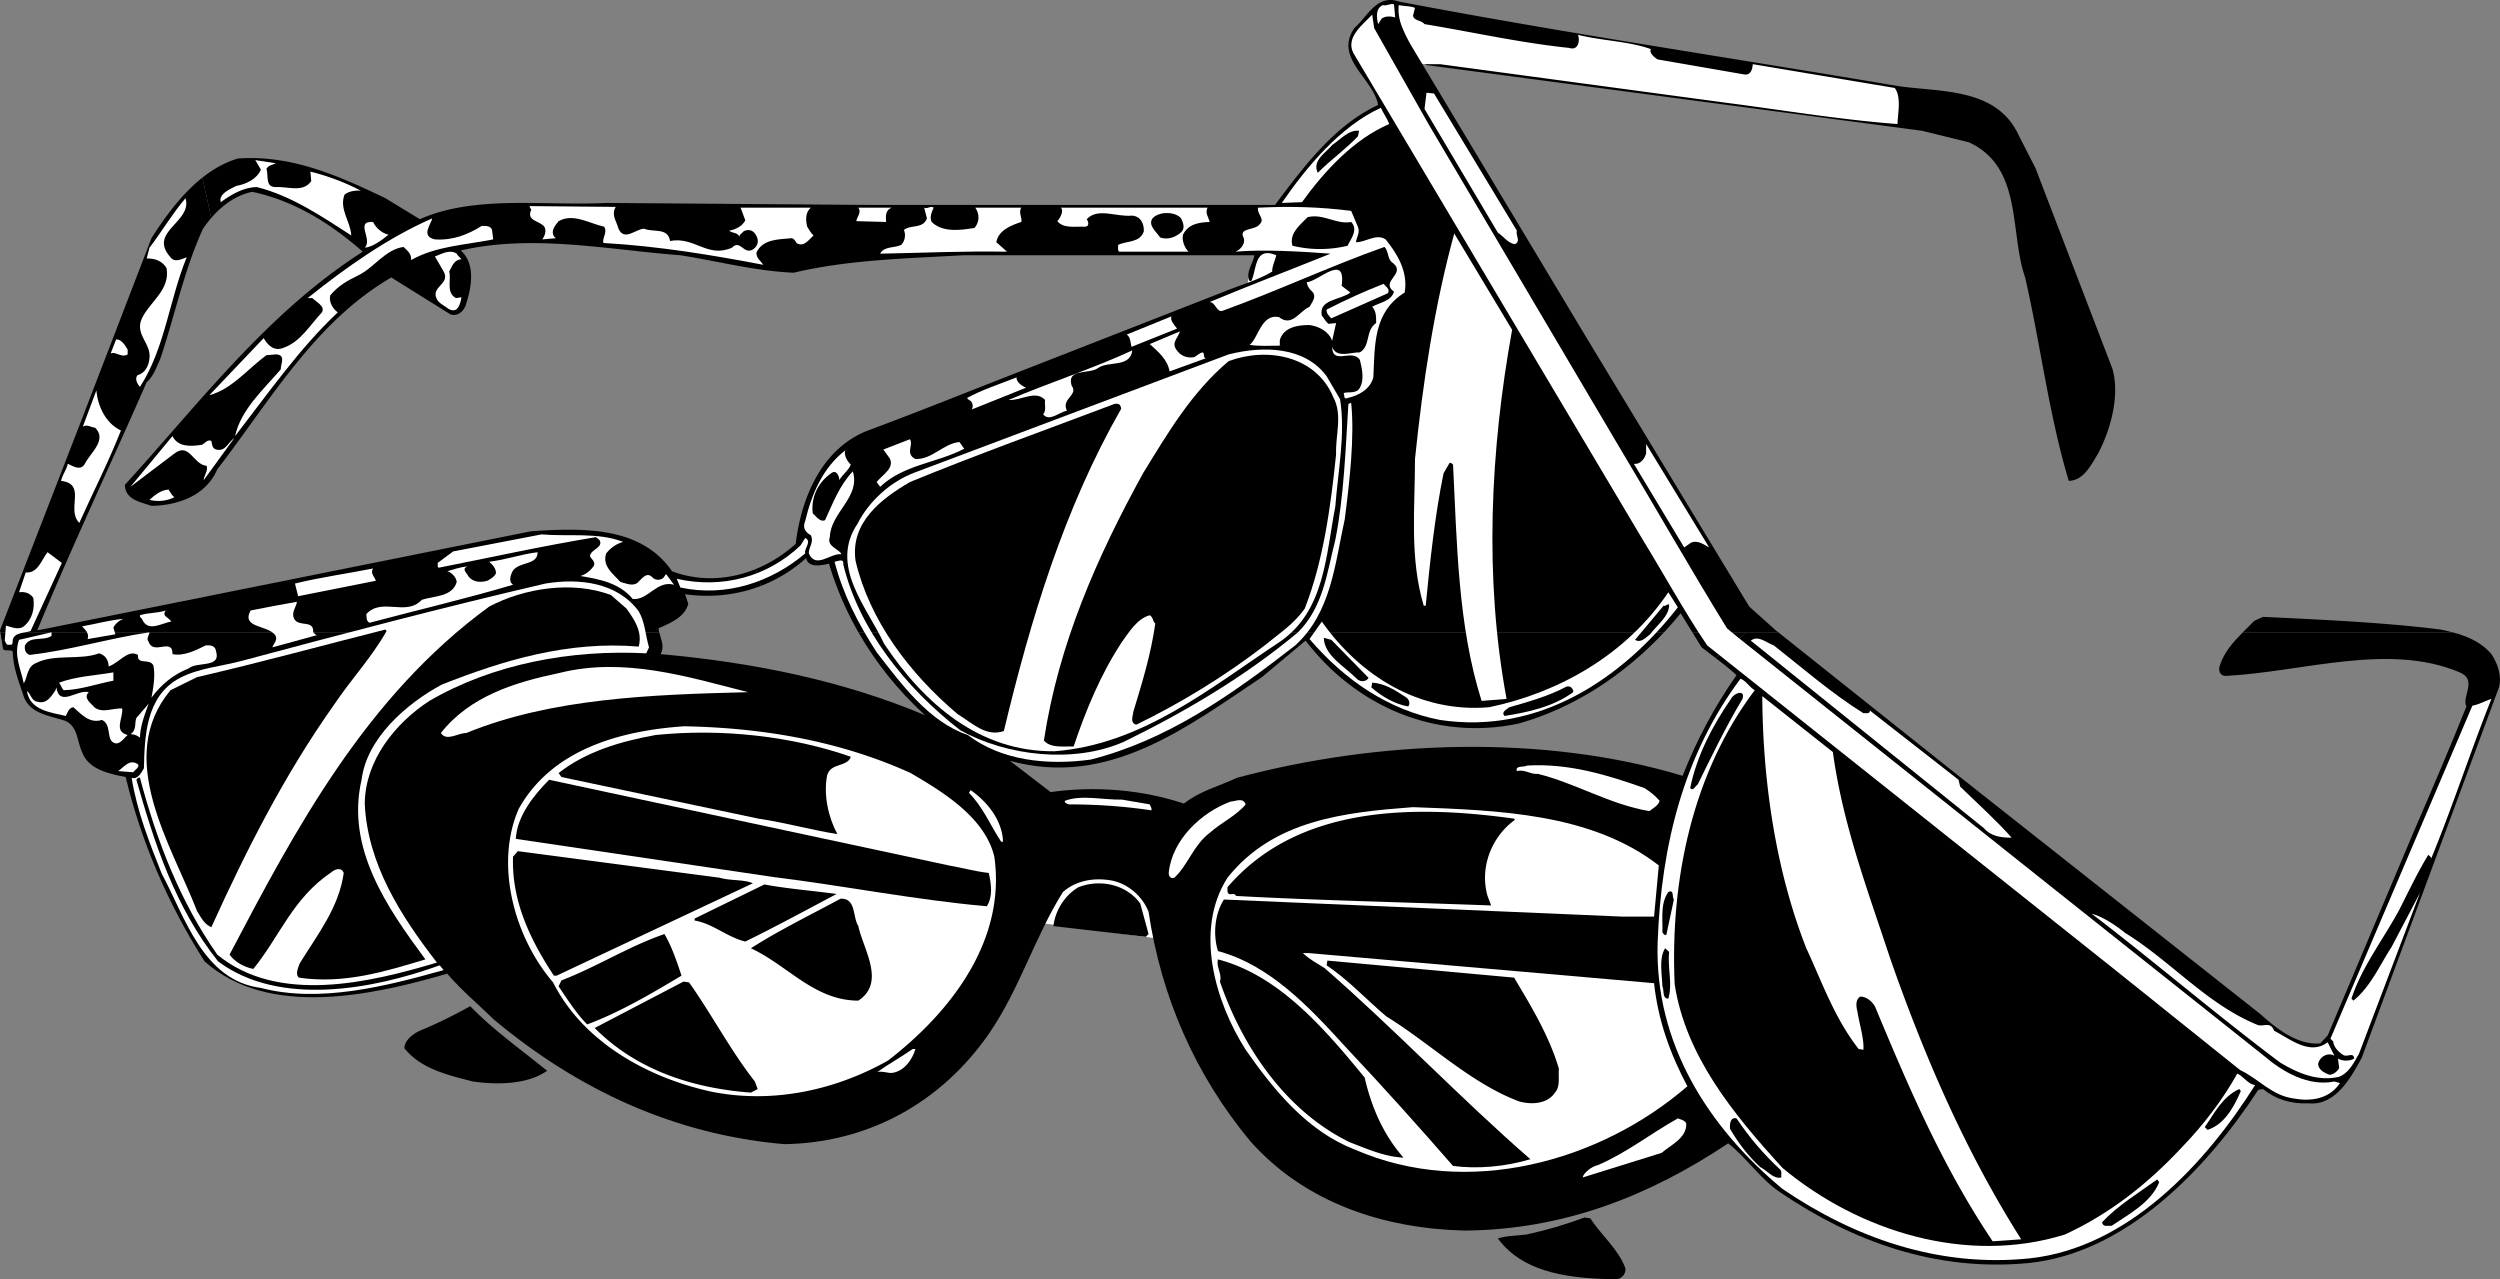
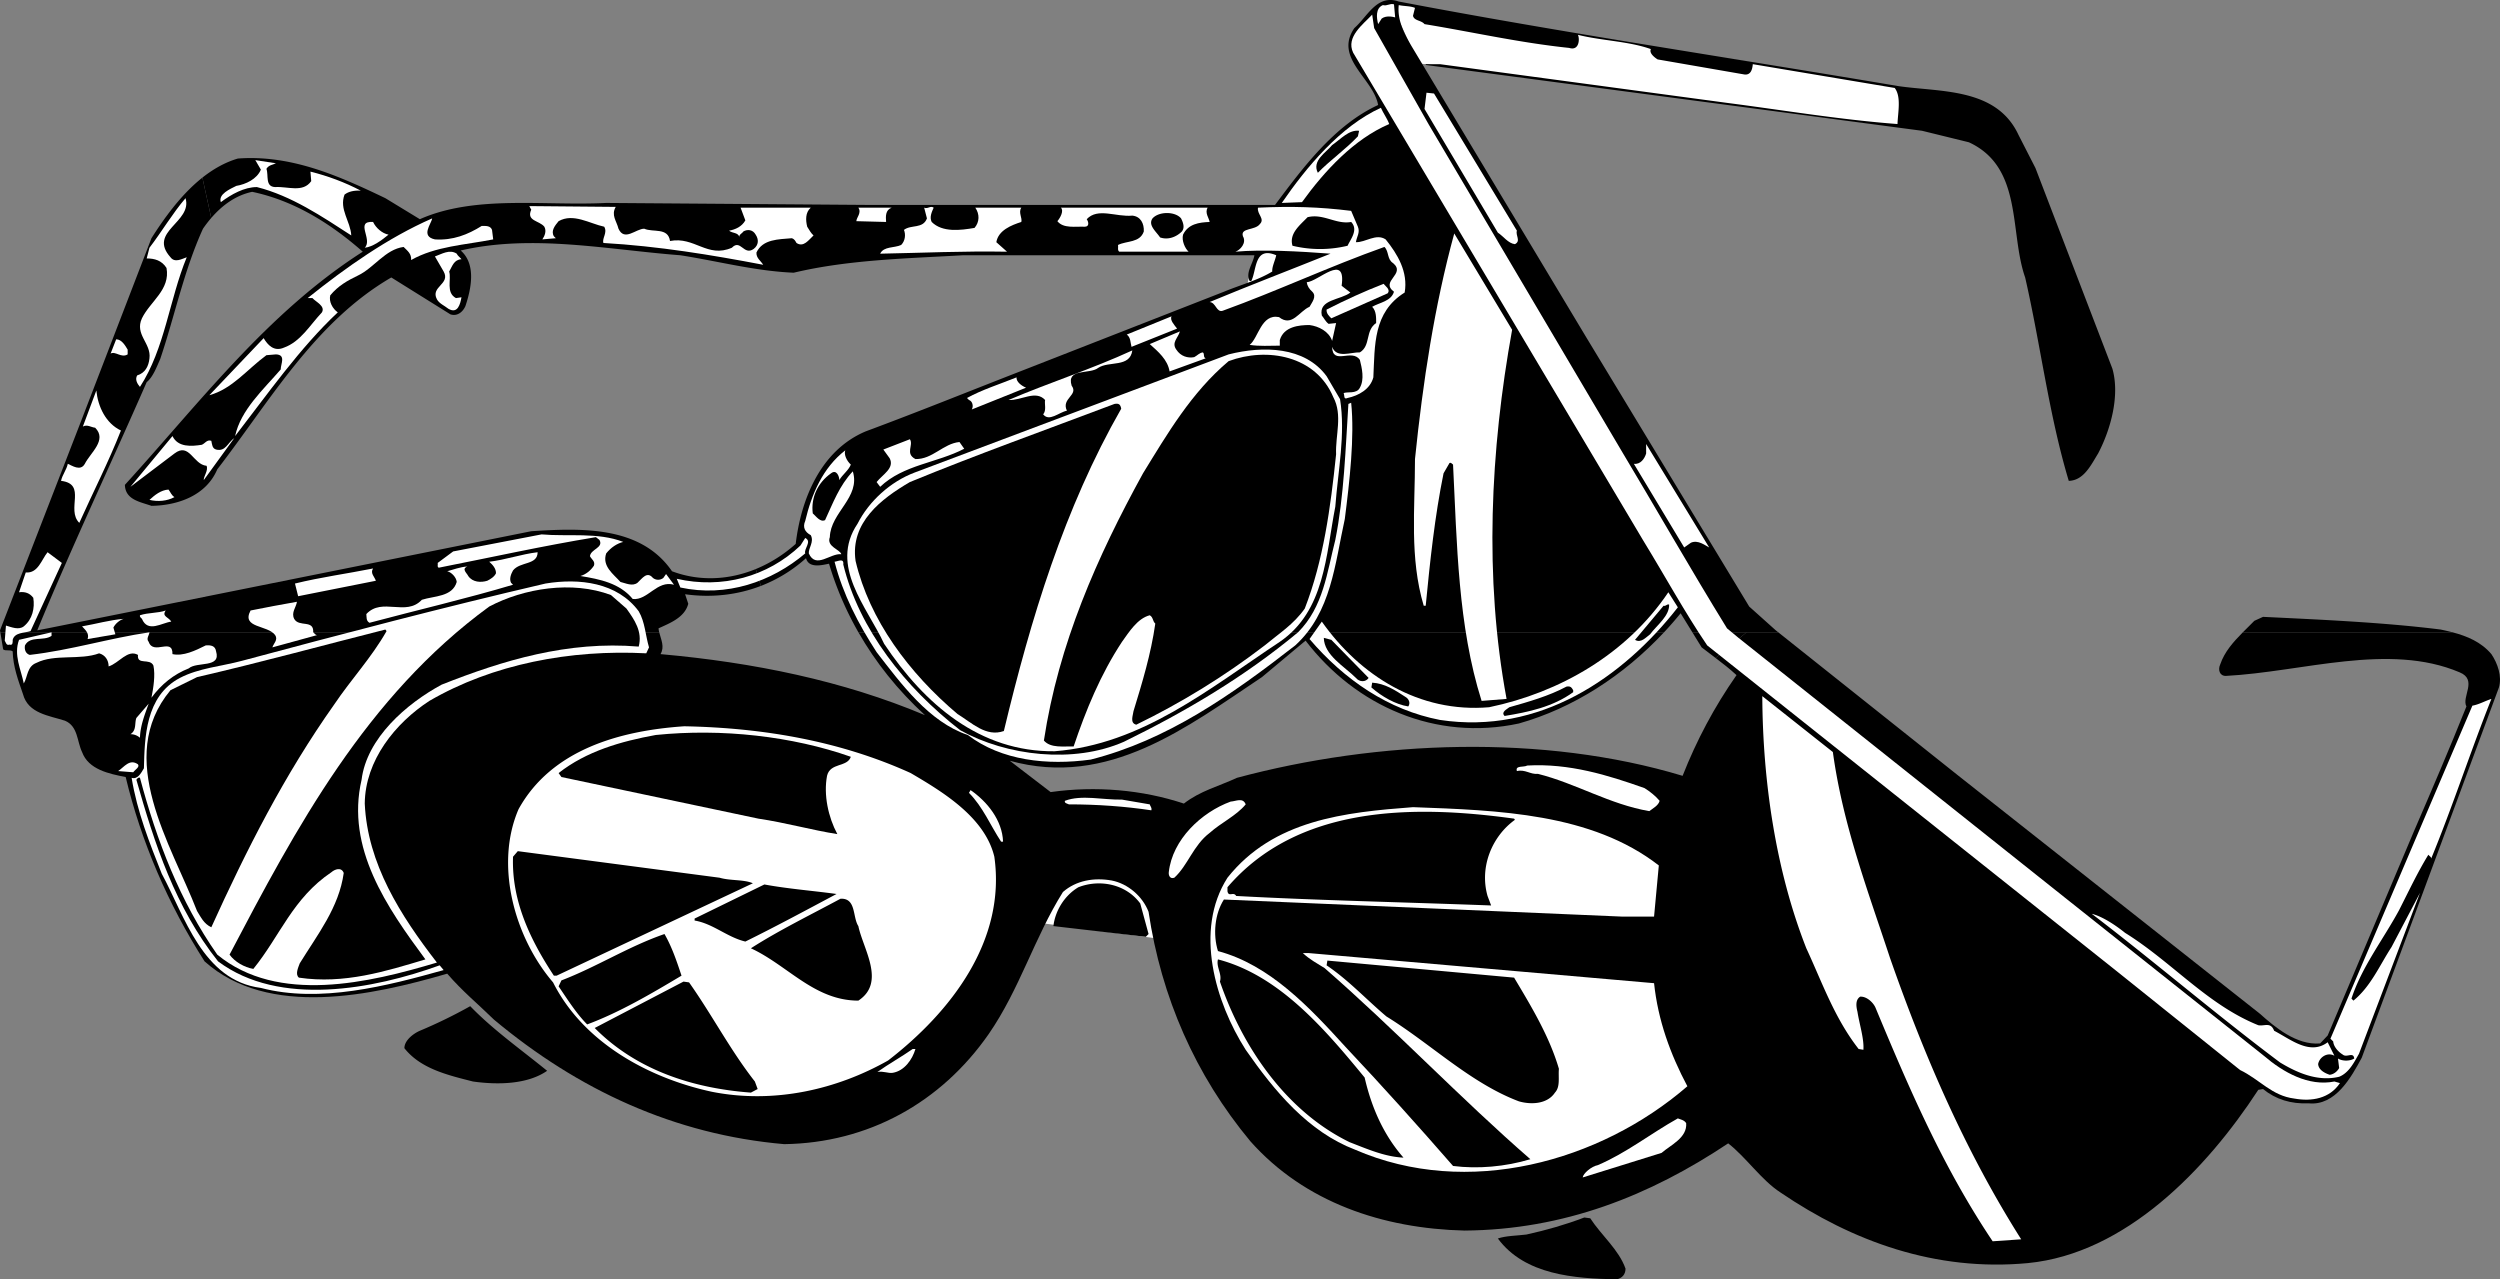
<svg xmlns="http://www.w3.org/2000/svg" width="630.568" height="322.685">
  <rect width="100%" height="100%" fill="#808080" stroke="none" />
  <path fill="#fff" d="m267.25 219.736-7.25 12.75 34 4.5s-3-14.25-7.75-16.25-19-1-19-1m83.875-218.5 6.625 14.75 7.875.875 26.5 3.625s34 4.5 39.75 5.25 33.5 4.5 38 5.125 10.625 1 10.625 1l-.25-9.5s-11.625-2-12.375-2.125-33-5.75-34.625-5.75-26.875-4.5-26.875-4.5l-17.625-2.75s-27.75-5-30.125-5.5-7.25-1.375-7.5-.5m-34 63s-3.375 7.5-2.375 9.5 7.125-5.125 7.125-5.125 3.375-9-4.75-4.375" />
  <path d="m.082 159.486-.082-.5 20-51.602 18.2-47.297c3.417-5.39 7.652-11.164 12.85-15.289l2.231 10.18a32.09 32.09 0 0 0-2.082 2.707c-4.8 10.5-7.199 22.3-10.8 32.902-.899 2-1.797 4.5-3.399 5.797-9 20.602-18.898 41.5-27.602 62.602l2.602-.5 122-24.5c12.7-.801 27.602-1.399 35.5 10.101 7.043 2.649 14.46 2.164 21.121-.554l1.3 4.25c-5.874 2.265-12.394 3.039-19.12 2.101l.8 2.402c-.902 3.5-4.703 4.899-7.5 6.2.028.336.09.668.172 1H.082" />
  <path d="M216.516 159.486a81.857 81.857 0 0 1-7.414-17.301c-1.602.3-5.102 1.3-5.801-1.399a36.761 36.761 0 0 1-11.38 6.996l-1.3-4.25c3.649-1.492 7.07-3.656 10.078-6.347 1.301-11.098 6.2-23.598 17.7-28.399 13.203-4.902 26.3-10.199 39.402-15.3l50.898-19.899c4.102-1.703 8.602-2.902 12.2-5.101-.098-1.2.703-2.7 1-4.102-5.598-2.398-4.899 3.8-6.297 6.5h-.403c-1.097-2.098.801-4.297 1.2-6.5h-73.5c-13.899.8-28.899 1.102-42.7 4.402-9.699-.402-19-2.902-28.597-4.402-18.301-1.398-37.301-5.398-55.403-1.2 4 3.5 2.602 9.802 1.2 14-.598 1.403-2 2.7-3.797 2.102l-14.903-9.3C79.4 81.185 68 101.286 54.801 118.384c-2.801 6.602-9.903 9.102-16.602 9.203-2.8-1-6.597-1.5-6.699-5.3 18.8-20.602 35.898-43.403 60-58.801-8.2-7.2-17.398-12.899-27.898-15.102-4.114.871-7.536 3.367-10.32 6.594l-2.231-10.18c2.715-2.152 5.691-3.851 8.949-4.812 13.602-1 25.7 4.5 37.2 10l8.698 5.3c14-6.199 31.403-3.3 47-4.101l65.801.5h102.903c7.097-9.5 15.097-20.2 26-25.2-1.204-6.699-11.204-11.8-6-19.398C345 4.087 347.3-1.514 352.8.384c40.8 7.8 83.898 14.203 125.8 21.3 10.598 1.602 24.899.302 30.5 12.302l4.297 8.398L532.8 92.986c1.898 6.601-.301 15.101-3.602 21.398-1.8 2.902-3.597 6.8-7.398 6.902-5-16.601-7.102-34.3-11-51.3-4-11.399-.5-27.801-14.2-34.102l-11.8-2.898-125.2-16.602v-.2h3.598l72.7 9.802c13.902 1.8 28.203 4.199 42.703 5.3.097-2.902 1-6.902-.704-9.101l-35.796-6c-.102 1.3-.5 2.8-2.102 2.601l-21.898-3.8c-.801-.5-2.204-1.602-1.704-2.602-5.597-2-12.398-2.098-18.398-3.598.5 1.098.3 4.098-2.2 3.301-12.5-1.3-24.3-4-36.5-6-.8-1-2.6-.8-2.902-2.101l.5-2c-1.199-.5-2.699-.399-4.097-.7-.403 3.801 1.398 7.2 3.199 10.301l44.102 73.5 41.097 67.899 3.45 3.09s-1.868 1.542-4.122 3.41c2.254-1.868 4.121-3.41 4.121-3.41l3.25 2.91s.223.175.63.5h-21.669l-2.96-4.801a92.696 92.696 0 0 1-4.184 4.8h-203.2m349.196.001c.938-.95 1.919-1.903 2.892-2.899l2.199-1c14.5.7 30.5 1.399 44.8 3.2.997.21 2 .437 2.993.699H565.71" />
  <path d="M618.594 159.486c3.68.968 7.207 2.43 9.804 5.5 1.602 2.398 2.704 5.601 1.903 8.398l-34.602 93.402c-2.597 4.801-6.597 12.2-13.398 11.5-4.5.2-8.301-1-11.5-3.601l-1.2.2c-13.101 20.1-33.5 41.3-58.101 43.702-23.3 2.2-44.3-5.5-62.398-17.8-4.801-3.102-8.602-8.801-13.204-12.403-19.796 13.203-41.398 21.8-66.5 22-20.597-.5-40.296-7.098-54-22.5-13.898-16.7-22.5-36.398-25.699-57.898-1.5-3.899-5.199-7.102-9.3-7.899-4.5-.8-9 0-12.297 2.899-7.204 11.5-10.903 24.5-18.704 35.8-12.097 17.399-30.5 27.5-51.597 27.801-27.7-2.402-52-13.703-73.2-31.402-4.3-4.2-7.902-7.098-11.8-11.598-18.903 5.5-45.102 11.297-61.2-3.101-9.203-14.399-16-30.2-19.902-46.5-4.199-.801-9.398-1.899-11-6.301-1.3-2.7-1-6.5-4.3-7.899-4-1.3-9.297-1.8-10.598-6.699-1.2-3.5-2.5-6.902-2.602-10.8-.699-.5-1.8 0-2.398-.5 0 0-.512-3.07-.719-4.301h166.191c.45 1.843 1.43 3.636.329 5.5 23.5 2.101 46 6.699 66.699 15.398-6.867-6.289-12.469-13.344-16.785-20.898h203.199c-10.262 10.98-22.942 19.144-36.613 23-20.903 4.5-41.102-4.301-53.801-20.899l-11 9.2c-18.903 12.597-38.7 28-63.602 21.097L265 199.786c11.3-1.601 23.102-.601 33.602 2.899 4.097-3.2 8.898-4.399 13.398-6.5 35.398-9.5 77.3-11.098 112.398-.5 3.5-8.899 8-17.399 13.602-25.399-1.676-1.558-3.496-2.972-5.29-4.328l7.817-6.472h8L494 195.685l76 60c3.7 3.3 9.2 8 15.2 7.5l1.902-2 21.796-51.598c4.5-10.402 9-20.902 13.204-31.402-1.301-2.399 2.898-6.7-1.704-8.598-17.898-7.601-39.597-.101-59 .899-1.597 0-2-1.602-1.398-2.899 1.086-3.18 3.266-5.629 5.71-8.101h52.884" />
  <path d="m440.527 159.486-7.816 6.472c-1.2-.91-2.387-1.789-3.512-2.672l-2.34-3.8h13.668" />
  <path fill="#fff" d="M351.898 4.384c-.796-.2-2.296-.5-3.398.3l-.898 1.403c-.403-1.601-.704-4 1.199-4.8 1.097.3 1.699-.5 2.8-.2l.297 3.297" />
  <path fill="#fff" d="m360.3 31.286 48.2 81.598c9.102 15.203 17.8 30.5 27.102 45.602l2.898 2.398 82.3 65.5 50.2 39.902c4.898 4.2 11.3 7.801 17.8 6.5l1.4.399c-2.598 3.902-7.098 4.7-11.5 3.902-5.7-.703-8.7-4.8-13.7-7.203l-31.2-25-103.198-82.098c-5.704-8.402-10.704-17.601-16.102-26.402L341.3 13.286c-1.902-4 2.598-7.199 4.802-9.601l.5 3.402 13.699 24.2" />
  <path fill="#fff" d="M382.602 58.185c-.403 1.2 1.097 2.601-.5 3.402-1.704-.203-2.903-2-4.301-2.902l-18.5-31.2.5-4.1 1.898.202 20.903 34.598m-32.204-26.899c-8.898 3.801-16.296 11.801-22 19.7l-5.097.199c6.199-9 14.699-19.3 25-24 .597 1.402 1.597 2.7 2.097 4.101" />
  <path d="M342.5 34.384c-3.102 3.3-7.102 6.102-10.102 9.203-1.597-3.101 2.204-5.203 3.602-7 2.2-1.5 4.2-3.902 6.8-3.601l-.3 1.398" />
  <path fill="#fff" d="M69.602 41.185c-.801.402-1.801.402-2.403 1.402.602 1.598-.398 4.5 2.2 4.598 3.203-.2 7 1.5 9.101-1.5l-.2-2.399c4.4 1.098 8.7 2.7 12.7 4.801-1.602-.101-3.102.2-4.102 1-1.398 3.7 1.5 6.7 1.704 10.297-7.403-4.797-15.102-10-23.801-12.2-3.2 0-6.403 1.802-9.102 3.802-.699-2 2.301-3.301 3.903-4.102 2.398-.398 5.199-1.7 6.199-4.098l-1.403-2.402 5.204.8M43 64.884c1.102 1.5 2.898.402 4.102 0-4.403 10.703-5.5 23-11.801 32.703-.7-.8-1.301-1.902-.7-2.902 2-.598 2.899-2.3 3.098-4.3.5-3.798-3.8-6-1.898-10.099C37.898 75.986 43 73.087 42 67.587c-1.2-1.902-3-2.402-5-2.402l.7-2.7c3-3.898 5.902-8.8 9.1-12.5 1.802 6.102-9.6 8.4-3.8 14.9m112.3-12.7c-1.198 2.101.2 3.5.7 5.5 1.5 3.3 4.398 0 6.5 0 2.2 1 6-.399 6.5 3.101 6.2-1.199 9.398 4.399 15.602 1.7 2.199-2.301 3 2.101 5.5.3 1.296-1 1.296-2.402.5-3.601-.704-1.3-2.102-1.399-3.102-.8-.3.5-1.2.8-1 1.5-.2-1.298-1.8-1-2.602-1.7 1.602-.3 3.204-1 4.102-2.598l-1.2-3.203h17.7c-1.398 1.203-1.3 3.203-.898 4.8.5.802 1 1.7 1.597 2.2-1.199 1.102-2.5 3.102-4.3 1.902-.297-.5-.5-1-1.2-1.199-3.3.297-7.3.2-8.898 3.598-.102 1.402 1.097 2.101 1.699 3.101-13.102-2.5-26.398-4.699-40.3-5.5-.4-1.199 1.1-2.601.198-4.101-3.699-.8-7.796-3.5-11.5-1.399-.898 1.098-2 2.399-1.199 3.801l.5.5-3.398.297c.597-.898 1.097-2.098.5-3.2-1.301-1.597-4.602-1.398-3.301-4.3l-.5-.898 21.8.199m187.2 5c.602 1.5-.3 2.5-.5 3.902 2.398.098 5.102-2.3 7.5-.703 3 3.703 5.7 8.203 4.8 13.402-8 5-7.5 13.301-7.902 21.399-.796 3-3.699 4.601-6.5 5.2-1.097.5-.699-.7-1-1.2.801-.5 3.301.3 4.102-1.399 1.2-2.101.5-5 0-7-2-3-6.898 1.5-7-3.3 1.102 3 4.8 1.3 7 1.398 2.8-1.7 1.3-5.5 4.102-7.398 0-1.2.097-3-1-4.102 1.898-1.098 4.796-1.398 5.5-3.797-3.602-2.703 3.097-4.402-.204-7.203-1.597-1-1-2.898-2.199-4.098-13.8 4.899-27 11.098-40.8 16.098-1.598.5-1.7-2.098-3.297-2.2 10.097-4.198 20.296-8.097 30.5-12.198-7.903-.602-17.204-1.102-24-.5 1.199-.399 2.898-2.2 1.898-3.899-.7-2.203 3.102-1.402 4.3-3.101 1.302-1.301-.8-2.5-.5-4.102 8.5-.398 15.4-.2 23.5.8l1.7 4m-117.602-4.8c-1.597.602-1.5 2.203-1.398 3.602l-7.5-.2c0-.902 1.398-2.101.5-3.402h8.398M235 55.986c2.7 2.699 7.3 2.101 10.8 1.5 1.302-1.5 1.302-3.5.2-5.102h11.602c-.801 1.203.296 2.602 0 3.602-2.5.8-5.801 2.101-6.301 5.101L254 63.486c-11.102-.2-21.3.3-32 .5.898-1.899 3.602-1.399 5.3-2.2 1-1 1.2-2.601.7-3.8 1.8-1.399 4.8-.2 5.8-2.899l-.698-2.703c.898.402 1.597-.598 2.398 0-.5 1.102-1.102 2.402-.5 3.602m69.602-3.602c-.801 1.3.398 2.703.5 3.602-2.704.101-5.403.5-6.704 3.199-.398 1.5.5 3.5 1.403 4.3h-17.5c-.5-.398-.2-1.1-.301-1.699 2.2-1.101 5.5-.5 6.5-3.402.102-2-.8-3.797-2.898-4-4.102.402-8.704-2.098-11.5.902.5.7.699 1.899-.5 1.899-2.403-.098-5.403.5-6.903-1.399.7-.8 1.7-2.601.903-3.402h37" />
  <path d="M297.898 55.087c.5 1 1 2.297.204 3.297-1.403 1.402-3.5 2.203-5.5 1.5-1-1.5-3.102-3.098-1.903-4.797 1.602-1.8 5.7-1.8 7.2 0m42.901.899c1.9 2-.198 4.398-.902 6a29.64 29.64 0 0 1-13.898 0c-.898-3.102 1.898-5.2 3.8-7.2 4-1 7.2 1.899 11 1.2" />
  <path fill="#fff" d="M109.7 60.384c4.5.3 8.3-1.2 11.8-3.398 1 0 2.2-.102 2.602 1l.296 2.398c-7.097 1.402-14.5 1.703-20.699 5.203.102-1.601-.898-2.3-1.898-3.3-4.602.597-7.5 5.3-11.5 7.199-2.7 1.3-5 2.601-7 5-.403 1.601.597 3.398 1.898 4.3-9.597 9-17.699 20.598-25.898 31.2 1.398-6.602 7.199-11.801 11.5-16.801 0-1.399 1.398-3.7-1.2-3.8l-2.402.202c-4.898 3.598-8.597 8.5-14.398 10.098L66.5 85.286c1 1.7 2.602 3.5 5.102 2.399 4.199-1.5 6.5-5.598 9.597-8.899.903-1.601-1.5-2.601-2.398-3.601h-1.2c9.598-7.7 20.2-15.2 31.399-20.098-.2 1.399-3 4.5.7 5.297M98 59.185c-1.7 1.402-4 3.101-6 3.3 2.102-2.1-2.602-6.8 2.102-6.5.699 1.5 2.296 2.9 3.898 3.2m283.398 24c-5.5 30.402-7.097 62.5-1.398 93.101l-6.3.5c-6-19-6.2-39.699-7.2-59.601-.3-.2-.5-.598-.898-.399l-1.5 2.598c-2.204 10.8-3.403 22.102-4.5 33.402h-.5c-3.602-12.101-2.204-24.402-2.204-37 2-19.5 4.903-38.601 9.903-56.902l14.597 24.3" />
  <path fill="#fff" d="M116.398 65.384c-1.898.102-2.296 1.703-3.097 3.102.597 2-.903 5.3 1.699 6.699l1.398-.2c-.296 1.602-.898 4.301-3.296 2.9-1-.798-2.301-1.298-2.903-2.4-1.699-3.199 3.5-3.8 1.7-7l-2.2-3.8c1.7-.598 3.7-1.899 5.5-.7.2.5.801.9 1.2 1.4m221.999 6.702 2.204 1.7c-2.403 1.898-8.102 1.699-7.204 5.8.602.7.903 1.5 1.704 2.098l1.898-.2-1 4.5c-.8-2.398-3.398-3.699-5.7-4-2.698 0-6.5.4-7.5 3.801v1.399c-2.5 0-5.198.2-7.6-.2 2.198-1.699 2.902-7.898 7.402-7 3.296 2.602 5.097-1.5 7.699-2.6.597-1.099 1.898-2.599.699-3.798-.8-.703-1.3-1.5-1.398-2.402 2.796-.098 10-7.598 8.796.902" />
  <path fill="#fff" d="m350 73.986-14.2 6.3c-.5-.5-1.3-1.199-1.198-2.199 4.699-2.402 9.5-4.601 14.398-6.5.398.598 1.8 1.399 1 2.399m-53.102 8.898-11.5 4.602c-.296-1.102-.199-2.399-1.199-3.102l11.301-4.598c-.5.899.7 2.2 1.398 3.098m-.198 5.301c1.1 1.7 2.902 2.2 4.5 1.902.8-.402 1.3-1.101 2.198-1.203.5.402 0 1.203.704 1.5l-9.102 3.3c-.5-3-2.898-5-5-6.898l7.602-3.199c-.403 1.598-2.204 2.797-.903 4.598m-264.499 0v1.2c-1.598 1-3.098-.9-4.302-.2l1.403-3.598c1.398 0 2.3 1.598 2.898 2.598M338 100.685c1.398 8.902-.5 17.902-1.2 27.101-2.402 12.301-2.6 26.301-14 34.098-17.8 11.8-34.8 25.902-56.8 27.602-18.8.199-32.8-11.801-43-27.102-4.3-9.297-13.898-19.598-6.7-30.297 2.9-5.703 8.302-10.601 14.4-12.902l79.198-29.8c8.704-2.2 19.204-2 24.704 5.5l3.398 5.8m-61-7.899c-2.102 1.7-8.102 0-6.7 4.5 1.802 2.399-2.698 3.2-1.198 6.301-2 .399-4.5 2.899-6 .899.898-.899.296-2.7.5-3.602-2.403-2.598-6 .203-9.204 0 10.301-4.398 21-7.797 31.204-12.5-.602 4.402-5.903 2.602-8.602 4.402" />
  <path d="M336.3 100.185c2.4 4.5.5 9.601.7 14.402-1.398 13.5-3.2 26.797-7.898 38.899-2.801 4-6.5 6.3-10.102 9.3-10.3 7.899-21.102 14.5-32.398 20-1.704-.402-.801-2.402-.704-3.402 2.204-7.2 4.403-14.398 5.5-22.098-.699-.601-.5-1.601-1.398-2.101-3.102.8-5.2 4.2-7 6.7-5.398 8.202-9.102 17.202-12.2 26.401-2.402-.101-5.8.5-7.5-1.5 3.7-24.402 13.4-46.3 25-67.402 6.098-9.898 12.2-20.398 21.598-28.297 9.704-3.601 22-1.402 26.403 9.098" />
  <path fill="#fff" d="m258.8 97.786-13.698 5.5c.5-.8.199-2.101-.704-2.402l-.5-.5c3.801-2.098 8.301-3.5 12.5-5.2-.097 1.102 1.204 2.102 2.403 2.602M30.5 108.587c-3.102 7.899-7 15.5-10.5 23.297-3.398-3.398 2-9.797-4.602-10.598.301-1.5 1.403-2.8 1.704-4.3 1 .398 3.199 2 4.296 0 1.403-2.801 5.704-6 2.602-9.102-1-.098-2-.898-3.102-.297l3.403-9.101c.398 4.101 2.398 8.3 6.199 10.101m308.7 22.297c-2.5 11.3-3.4 23.602-12.5 31.902-16.2 12.598-32.302 23.899-51.598 28.801-10.903 1.5-22.5.297-31-6.203-9.801-3.297-16.801-12.898-23-20.898-4.602-7.102-8.5-14.602-10.602-22.801.898-.098 2.398-1 2.2.7 4 16.401 15.6 31 29.5 41.8 11.698 6.5 28.6 8.5 41.3 2.902 15.3-7.5 30.2-16.203 43.898-27.601 6.403-6.399 7.301-15.102 9.403-23.301 2.199-11 2.597-23.3 3.3-34.3l.7-.298c.898 8.598-.403 19.899-1.602 29.297" />
  <path d="M282.8 103.087c-14.402 25.2-22.8 52.899-29.6 81.297-4.5 1.602-8.098-2.098-11.7-4.297-12.2-10.3-22.2-23.703-25.7-38.601-1.402-9.7 6.5-15.7 13.7-19.899 16.8-6.902 34.398-13.203 51.602-19.703 1.097-.2 1.5.102 1.699 1.203" />
  <path fill="#fff" d="M50.898 112.185c.801-.3 1.301-1.399 2.403-1 .199.902.199 1.902 1.199 2.2 2.398.6 2.898-1.7 4.602-2.9l-7.704 10.602c-.097-.902 1.204-2.402.704-3.601-3.403-.301-4.301-6-8.102-3.102l-11.102 8.402 10.602-12.8c1.398 2.898 4.8 2.601 7.398 2.199m180 3.601c4.301.098 7-3.902 11.102-4.3l1.2 1.699c-6.9 3.601-15.302 4-21.2 9.601l-.898-1.199c1.5-1.902 4.597-3.5 3.296-6l-1.597-2.203 6.699-2.598c1 1.5-1.3 3.598 1.398 5m200.204 22.301c-1-.5-2.801-2-4.602-1.203l-1.7 1.203-12.698-21.101c1.699.199 2.699-1.301 3.097-2.602v-2.398l15.903 26.101m-216.5-20.902c-.602 1.5-2.102 2.5-2.903 3.902 0-.902-.699-2.8-2.097-1.703-3.403 2.402-5.102 6.203-4.602 10.102.898.8 1.898 2.3 3.102 1.699 2-4.3 3.597-8.7 7-12.3 2 6.6-5.602 10.3-5.801 16.6-.903 2.4 2.597 3.102 2.898 4.301-2.8-.3-6.398 3.801-8.199-.199-.102-1.402 1.398-2.902.5-4.601-1.5-.801-2.102-2-1.398-3.602 1.597-6.7 4.398-13.398 10.097-17.797-.398 1.098.403 2.7 1.403 3.598M44 125.384c-1.8 1-4.2 1.203-6.3.703 1.3-1.203 2.902-2.5 4.8-2.601.5.601.7 1.398 1.5 1.898m113.2 11.301c-1.598.402-3.098 1.402-4.302 2.902-1.097 3.2 1.801 5.2 3.602 7.2 1.3.3 3 1.199 4.3.199 1.2-1.102 2.4-3 3.9-1.2.8.598 1.8.598 2.6 0l.7-1 2 2.7c-4.3-1.2-6.602 4-10.398 3.601-3.301-4-8.301-5-13.204-5.8 1.403-.403 2.602-1.403 3.403-2.602.398-1.098-.602-1.598-1-2.399.199-1.8 3.5-2.101 2.398-4.101l-.898-.7c-13.403 2.2-26.403 5.102-39.602 7.7-.5-.098-.199-.8-.3-1.2l3.902-2.898 22.3-4.3c6.598.597 14.2-.602 20.598 1.898" />
  <path fill="#fff" d="M203.102 139.587c-8.5 7.2-19.903 11.098-31.5 8.598l-.903-2.2c11.403 2.602 22.903-.5 31.2-8.398l1.203-1.902c1.796.902-.403 2.7 0 3.902M7.7 159.185c-1.598.5-4 .3-4.5 2.2 0 .5.1 1.5-.802 1.202-.796.297-.898-.5-1.199-1l.301-3.8c1.398.398 3.2 1.199 4.5.199 2.2-1.801 2.8-4.602 2.398-7.2-.898-1.199-2.097-1.601-3.597-1.402l1.699-5c3.102.3 4-3.297 5.5-5.098l3.602 2.7-7.903 17.199m127.903-19.899c0 3.301-4.403 2.301-6.204 4.598-.5.902-1 2.102-.5 3.102l.5.5c-11.699 3.5-24.199 6.398-36.199 9.601-.898-.5-.699-1.402-.8-2.203 4-4.297 10 .703 14-3.598 3.101-1 7.703-.699 8.8-4.5-.097-1.199-1.398-2.5-2.398-2.699 1.5-.402 3.3-1.101 5.097-1.203-1.597.602-.097 1.703.204 2.402 1.097 1.598 3.199 1.7 4.796 1.2.801-.399 1.801-1 2.204-1.899 0-1.203-.801-2.101-1.704-2.902 4.204-.5 8-1.899 12.204-2.399m-41.5 4.098c-.801 1.203.398 2.102.699 3.102l-19.602 3.898-.8-3.2c6.5-1.597 13.203-2.5 19.703-3.8m67 10.801c1.597 2.7 1.699 6.101 2.597 9.101l-.699 1.5c-19.102-1-38.7 2.7-54.7 12-8.6 5.598-16.198 15-16.3 25.899.7 15.2 9 28.2 18.2 40.101-17 5.098-40.098 10.598-55.4-2-9.402-13.402-15.3-28.8-19.5-44.601-.402-.2-.698.2-.902.5 4.602 16.2 9.801 32.2 20.602 45.8 15.5 11.602 39.3 7 55.898 1l1 1.2c-14.296 4-31.199 8.402-46.097 4.5-14.7-1.899-19.2-18.098-25-28.8-3.102-7.798-6.2-15.599-7.602-24.2 1.5.5 2.403-1.2 3.102-2.399.199-7.601.3-18.199 9.097-22.8 4.801-2.5 10.403-2.899 15.602-4.301 25.398-6.8 50.8-13.5 76.602-19.5 8.5-1.399 18.097-.3 23.5 7" />
  <path d="M158 153.486c2 2.8 4.102 5.8 3.102 9.601-17.903-1.5-34.301 3.5-49.704 9.598-8.898 4.8-18.898 13.5-20.199 24-4 17.2 6.403 32.2 16.102 45.3-10 3-20.5 6.301-31.903 4.602-1-.8-.199-2.5.204-3.601 4.5-7.301 9.898-14.102 11.097-22.801-.597-1.598-2.3-.899-3.097-.2-9.801 6.602-12.903 16-19.704 24.4-2.296-.4-4.699-1.798-6-3.599 16.704-31.8 34.403-65.101 65.5-87.8 8.704-4.602 20.903-6.602 30.704-2.899l3.898 3.399" />
  <path fill="#fff" d="M423.2 153.185c-13.9 17.8-34.9 32.2-60 28.402-13-2.5-24.098-10.101-32.9-20.402l3.098-4.399c9.602 13.598 24.5 23.098 42.204 21.598 17.796-3.7 34.699-13.398 45.199-29l2.398 3.8m-348.301-1.398c-.199 1.399-1.5 2.7-.699 4.301 1.2 2.2 5 .098 4.801 3.399.3.199.5.699 1 .699l-11.3 3.101c.3-1 1.5-1.902.698-3.101-1.898-2.598-8.597-1.7-6.199-6.2 3.903-.8 7.801-1.5 11.7-2.199" />
  <path d="M421 152.486c.102 2.898-3.102 5.199-4.8 7.5-1.098.8-2.302 2.3-3.802 1.398l7.204-8.598c.597.2.796-.5 1.398-.3" />
  <path fill="#fff" d="M41.8 153.986c-1.1 1.5.802 1.699 1.4 2.8-2.4.301-5.9 2.899-7.4-.699-.3-.3-.6-.5-.5-.902 2.098-.7 4.5-.5 6.5-1.2m-10.6 2.102c-1 .297-2.098 1.2-2.598 2.2l.5 1.699-7 1.199c.5-1.5-.704-2.399-1.403-3.2 3.5-.6 6.903-1.6 10.5-1.898" />
  <path d="M97.5 159.185c-3.8 6.7-8.898 12.101-13.2 18.5-12.6 17.8-22.198 36.8-31 56.2-1.902-.9-2.6-2.5-3.6-4.099-6.5-16.8-20.9-38.601-6.7-55.699l6.7-3.3c16-3.7 31.698-8 47.5-12l.3.398" />
  <path fill="#fff" d="M13 160.384c-2 1.402-5.398-.098-6.7 2.402-.198 1.098.2 2.098 1.2 2.399 10.398-1.2 20-4.2 30.2-5.7-.098.801-.9 1.602-.2 2.4 1.2 3.5 6.102-1.2 6 3.1 2.7.602 5.8-.898 8.398-2.199 1.301-.101 2.403.098 2.602 1.5 1.3 4.301-4.8 2.5-6.898 4.301-3.801 1.5-6.903 4-9.403 7.399.5-2.5 1-5.7.5-8.102-.898-2-4.199 0-3.898-2.7-2.602-1.5-4.801 2.102-7.403 2.903 0-1.601-.898-2.902-2.398-3.3-4.8 1.8-11.2.097-15.8 2.398-2.4.902-2.2 3.5-3.2 5.2-.7-3.5-2.602-7.2-1.2-11l8.2-1.9v.9" />
  <path d="M345.2 170.986c-.7 1.101-2.302 1.101-3.2 0-2.898-2.899-8-5.7-8.102-10.102l1.903.5 9.398 9.602" />
-   <path fill="#fff" d="M447.398 162.786c7 5.5 14.704 12.2 22.602 17.098.5-.098 1.2.203 1.602-.297v-.402l22.398 17.5.398 1.7c4.102 4 9.204 8.6 13 12.901-2.597 0-5.199-.3-7-2.402l-58.796-47.297c1.898-1.5 4 .598 5.796 1.2m-258.698 11.8c-24.302.598-49.598 1.5-71.098 10.297-2.102 0-5 2.203-6.403 0 7.301-9.297 18.7-12.797 29.7-15.098 16.5-4.199 32.8 1 47.8 4.801m-160.097-2.902c-4.204.8-8.301 2.3-12.5 2.402-.602-.5-.704-1.3-1.204-1.902 4.301-1.598 9.102-1.8 13.704-2.598v2.098m414 2.402c-15.602 20.598-21.403 47.7-20.204 74.2 2.801 18 14.602 32.5 27.204 46.3 19.199 16 46.398 24.5 71.199 16.797 11.3-5.2 21-12.797 29.8-22.297 5.2-5.402 10.098-11.8 13.7-18.3 1.597.699 2.699 2.699 4.5 2.898-12.602 20-32.102 41-56.801 43.7-23.102 2.401-44.3-5.2-62.398-17.5-18.801-15.599-32.301-36.798-31.5-62.2.898-24.7 6.699-47.5 20.898-66.5 1.398.5 2.3 2.2 3.602 2.902" />
  <path d="M354.5 175.786c.898.5 1.3 1.598.7 2.399-3.2-.5-6.7-2.5-9.302-4.8l.204-1.2c3.199.2 5.796 1.902 8.398 3.601m42.3-1.699v.5c-5.1 3.7-11.198 5-17.3 6-1-1 .602-1.703 1.2-2.203 4.902-1.398 9.902-2.797 14.402-5.2 1-.198 1.296.2 1.699.903" />
-   <path fill="#fff" d="M22.398 174.587c-1.597 1.5.801 3 1.403 3.797 2 1.602 4.597.203 7 .3.398 2.2-2.301 5.802 1.398 6.7-.898.703-2.097 2.8-3.597 1.902-1.801-.902-.403-4.601-2.903-5.699-3.199 1-5.199-1.5-7.199-3.203-1.102.102-1.5 1.402-1.898 2.203-3.801-.902-9-1.402-9.801-6.203.8.102 1 2.402 2.597 2.602 2.403.699 3.5-1.301 4.602-2.899l.2-.703c.8 5.102 5.3.402 8.198 1.203" />
  <path d="M439.5 176.286c-4.2 7-7.7 14.301-11.3 21.598-.598.3-1.098 1.8-1.9.902 1.7-8.199 5.598-15.699 10.302-22.5.699-1.5 3.699-2.5 2.898 0" />
  <path fill="#fff" d="M462.3 189.685c2.5 18.3 8.802 34.902 14.4 51.902 8.6 24.598 18.902 48.598 33.1 71l-7.198.5c-12.602-18.8-21-38.402-29.5-58.8-.5-1.301-2.204-3-3.903-2.903-1.3.8-1 2.602-.699 3.8.5 3.2 1.7 6.802 1.5 9.602l-1.2-.199c-6.1-7.8-9.198-16.8-13.198-25.402-7.704-19.598-11-42.098-11.102-63.598l17.8 14.098m166.098-13.399c-5.296 13.301-9.796 27.2-15.199 40.301.102-.402-.398-.601-.699-1-2.7 4.399-5 9.297-7.398 14-4 7.399-9.403 14.297-12 22.297l.5.5c4.398-3.598 6.597-8.898 9.597-13.5l7.2-13.7L595 265.787c-1.2 2.098-2.5 4.801-5 5.801-5.398 1.297-10.602-1-14.898-3.601-15.903-11.899-31.903-25.602-47.5-37.5 2.5.601 5.796 2.699 8.398 4.8 11.898 7.399 20.7 18.098 33.602 23.301 1.597.297 3.097-.902 4 1.399 4.097 2.101 9 6.3 13.5 2.898l1.699 3.402c-1.801-1-3.801.399-4.102 2.098.102 1.5 1.7 2.3 2.903 2.703 1-.101 1.898-.8 2.398-1.703l-.3-2.398c1.1.699 3 .699 4.1 0-.198-1.801-1.902-.102-2.902-1-1-.602-2.296-1.899-2.398-3.301l-.7-.7 35.802-84c1.699-.3 3.199-1.199 4.796-1.699m-593.098 9.8a3.578 3.578 0 0 0-2.402-.902c1.602-1 1-2.8 1.5-4.098l3.102-3.601c-1 2.8-2.102 5.5-2.2 8.601m194.4 8.899c8 4.699 18.698 11.101 21.1 21.101 3 21.2-11 39.2-26.8 51.399-12.898 7.3-28.7 11-44.398 7.898-15.801-3.398-32.403-12.297-40.102-27.598-9.7-11.3-14.8-29.601-8.7-43.699 8.302-15 25.5-19.8 41.802-20.902 20.5.402 39.699 3.902 57.097 11.8" />
  <path d="M214.602 190.884c-.903 2.703-5.204 1.402-6 4.8-.903 4.802.296 10.403 2.597 14.7-6.398-1-13.097-2.898-19.898-3.898l-49.7-10.5-.703-1c7-5.5 15.704-8 24.5-9.602 16.704-1.7 34.403.3 49.204 5.5" />
  <path fill="#fff" d="M34.8 192.786c.5.7-.698 1.301-1.198 2l-3.801-.3c1.5-1 2.898-3.2 5-1.7m379.999 6c1.302.801 2.802 2 3.802 3.2-.301 1.199-1.704 1.898-2.602 2.601-10-1.703-18.5-7-28.102-9.402-1.898.2-3.199-1.2-5.296-.7-.5-1.5 1.796-.898 2.597-1.398 10.602-.601 20.301 2.399 29.602 5.7" />
-   <path d="M239.3 218.286c3.4.598 6.598 1.5 10.098 1.899.602 2.8 1.102 5.902-.5 8.402-18-1.601-36.199-5.203-54-7.402l-64.796-9.598c.296-5.703 4.5-11 8.398-14.902l100.8 21.601" />
  <path fill="#fff" d="M253 212.286h-.5c-2.7-4.101-4.602-8.8-8.102-12.3l.403-.7c4.199 2.899 8 7.598 8.199 13m37-9.402c.102.5.602.8.398 1.5-6.699-1-13.699-1.5-20.796-1.5-.403-.2-1.204-.297-1-.898 4.199-1.602 9.597-.2 14.398-.301l7 1.2m24.2-.001c-2.4 2.902-6.2 4.602-9.098 7.203-4.102 3.098-5.5 8.2-8.903 11.297-1.097.402-1.5-.598-1.398-1.398.898-8.2 8.199-15.102 15.597-17.801 1.403-.098 3.102-1.098 3.801.7m104.199 15.401-1.199 12.899H409l-100.3-4.3c-2.302 3.6-2.802 8.8-1.5 13 13.1 3.5 23.1 14.202 32.198 24.202 9.602 10.2 18.204 19.797 27.102 30 6.2.797 13.2.2 19.5-1.703-17.602-15.297-34.102-32.7-51.898-48.2-1.903-1.198-3.801-2.198-5.5-3.8H330l87.2 7.602c1 9.398 4.1 17.898 8.402 26-22.102 19.101-55.5 28.3-83.801 16-11.801-4.5-20.301-14.7-27.602-25.2-7.597-11.902-13.097-30.101-4.597-43.402 11.597-14.598 29.597-16.5 46.796-17.797 21.5.797 45 1.5 62 14.7" />
  <path d="M382.102 206.786c-5.704 4.098-9 11.801-6.903 19.2l.903 2.398c-21.102-.797-44.204-1.297-64.301-2.398-.7-1.2-1.903.398-2.2-1.2v-1c17.598-20.5 46.399-20.902 72.297-17.3l.204.3M181.5 221.384c2.7.8 6.102.402 8.398 1.402l-49.5 23.301h-.699c-5.8-8.8-10.699-18.703-10.3-30l1.203-1.402 50.898 6.7m106.102 6.499 2.097 7.703-.699.7-23.3-2.7c.402-3.601 2.6-7.601 6.3-9.8 5.398-2.102 12-.801 15.602 4.097M211 225.486c-7.7 4.101-15.3 8.199-23 12-4.602-1.102-8.102-4.5-12.8-5.301v-.5l17.6-8.598c5.9 1.098 12.4 1.598 18.2 2.399m211.2 1.398-1.9 8.902c-.5.2-.902-.402-1-.699.098-3.8-.5-7.203 1.5-10.101 1.5-.7.9 1.3 1.4 1.898m-205.7 6.703c1.2 5.797 7 14.2 0 18.797-11.102 0-17.8-8.898-27.102-13.2 7-4.5 15-8.398 22.602-12.5 4-.198 3 4.602 4.5 6.903m-48.898 2c1.898 3.297 3.097 6.899 4.296 10.5-7.699 4.598-15.699 9.297-23.796 12.297-2.704-2.7-5.102-6.5-7.204-9.598l.704-1.5c8.898-3.402 17-8.601 26-11.699m253.398 4.5c-.398 4.399.898 8-.2 11.797-1.6 0-1-2.098-1.5-3.098-.1-3.101-.902-7.199.7-9.601l1 .902m-76.8 31.699c1.698 7.399 4.698 14.399 9.8 20.2-4.7-.2-9.2-2.2-13.602-3.899-16.199-7.902-27.097-24.203-32.699-40.5.602-1.902-1-3.703-.5-5.601 15.403 4 26.903 17.5 37 29.8m37.699-25.199c4.301 7.2 8.903 14.797 11.301 23-.199 2.098.403 4.5-1 6-1.898 2.899-6 3.098-9.097 2.2-12.204-4.602-22.204-14.5-33.403-21.403-5.199-4.398-9.597-9.2-15.097-12.898l.199-1.2 47.097 4.301M173.8 247.786c5.802 8.2 10.4 17.098 16.598 25l.704 1.899-1.704.902c-14.898-1.101-29-5.8-39.398-16.3l22.398-11.7 1.403.2M138 270.087c-4.898 3.399-12.3 3.598-18.7 2.7-6.3-1.602-13.198-3.2-17.3-8.403 0-2 2.3-3.7 3.898-4.398a124.23 124.23 0 0 0 12.704-6.2c5.796 6 12.898 11 19.398 16.301" />
  <path fill="#fff" d="M230.898 264.587c-.796 2.7-2.796 5.5-5.699 6-1.199.2-2.398-.5-3.898-.203 2.8-2 6.199-3.898 8.898-5.797h.7" />
  <path d="M565.2 275.185c-1.598 3.7-4 8.402-8.4 9.8l-.698-.699c2.5-3.601 4.398-7.601 8.699-9.601l.398.5" />
  <path fill="#fff" d="M425.3 283.286c.302 3.7-3.902 5.5-6.198 7.5l-19.903 6.2c.102-1 2.2-2.801 3.801-3.102 7.102-3 13.398-8 20.2-11.797.698.297 1.6.399 2.1 1.2" />
  <path d="M438 282.087c3.3 4.899 6.7 8.899 11.102 13 .398.5.097 1.297.199 1.899-2 .5-3.5-1.7-5.301-2.602-3.102-2.797-5.602-6.2-7.602-9.598-.199-1.199 0-3.101 1.602-2.699m106.602 16.098c-2 5.101-7.704 8.101-12 11-1-.098-2.204.402-2.403-.899 3.801-4.101 9.2-7.402 13.903-10.8l.5.699m-143.5 9.101c2.796 4.301 7.199 7.899 8.898 12.7 0 1.5-.898 2.398-2.2 2.699-10.698-.2-23.198-1.098-30-10.3 2-.7 4.802-.7 7.2-1 5-1.099 9.898-2.5 14.602-4.298l1.5.2" />
</svg>